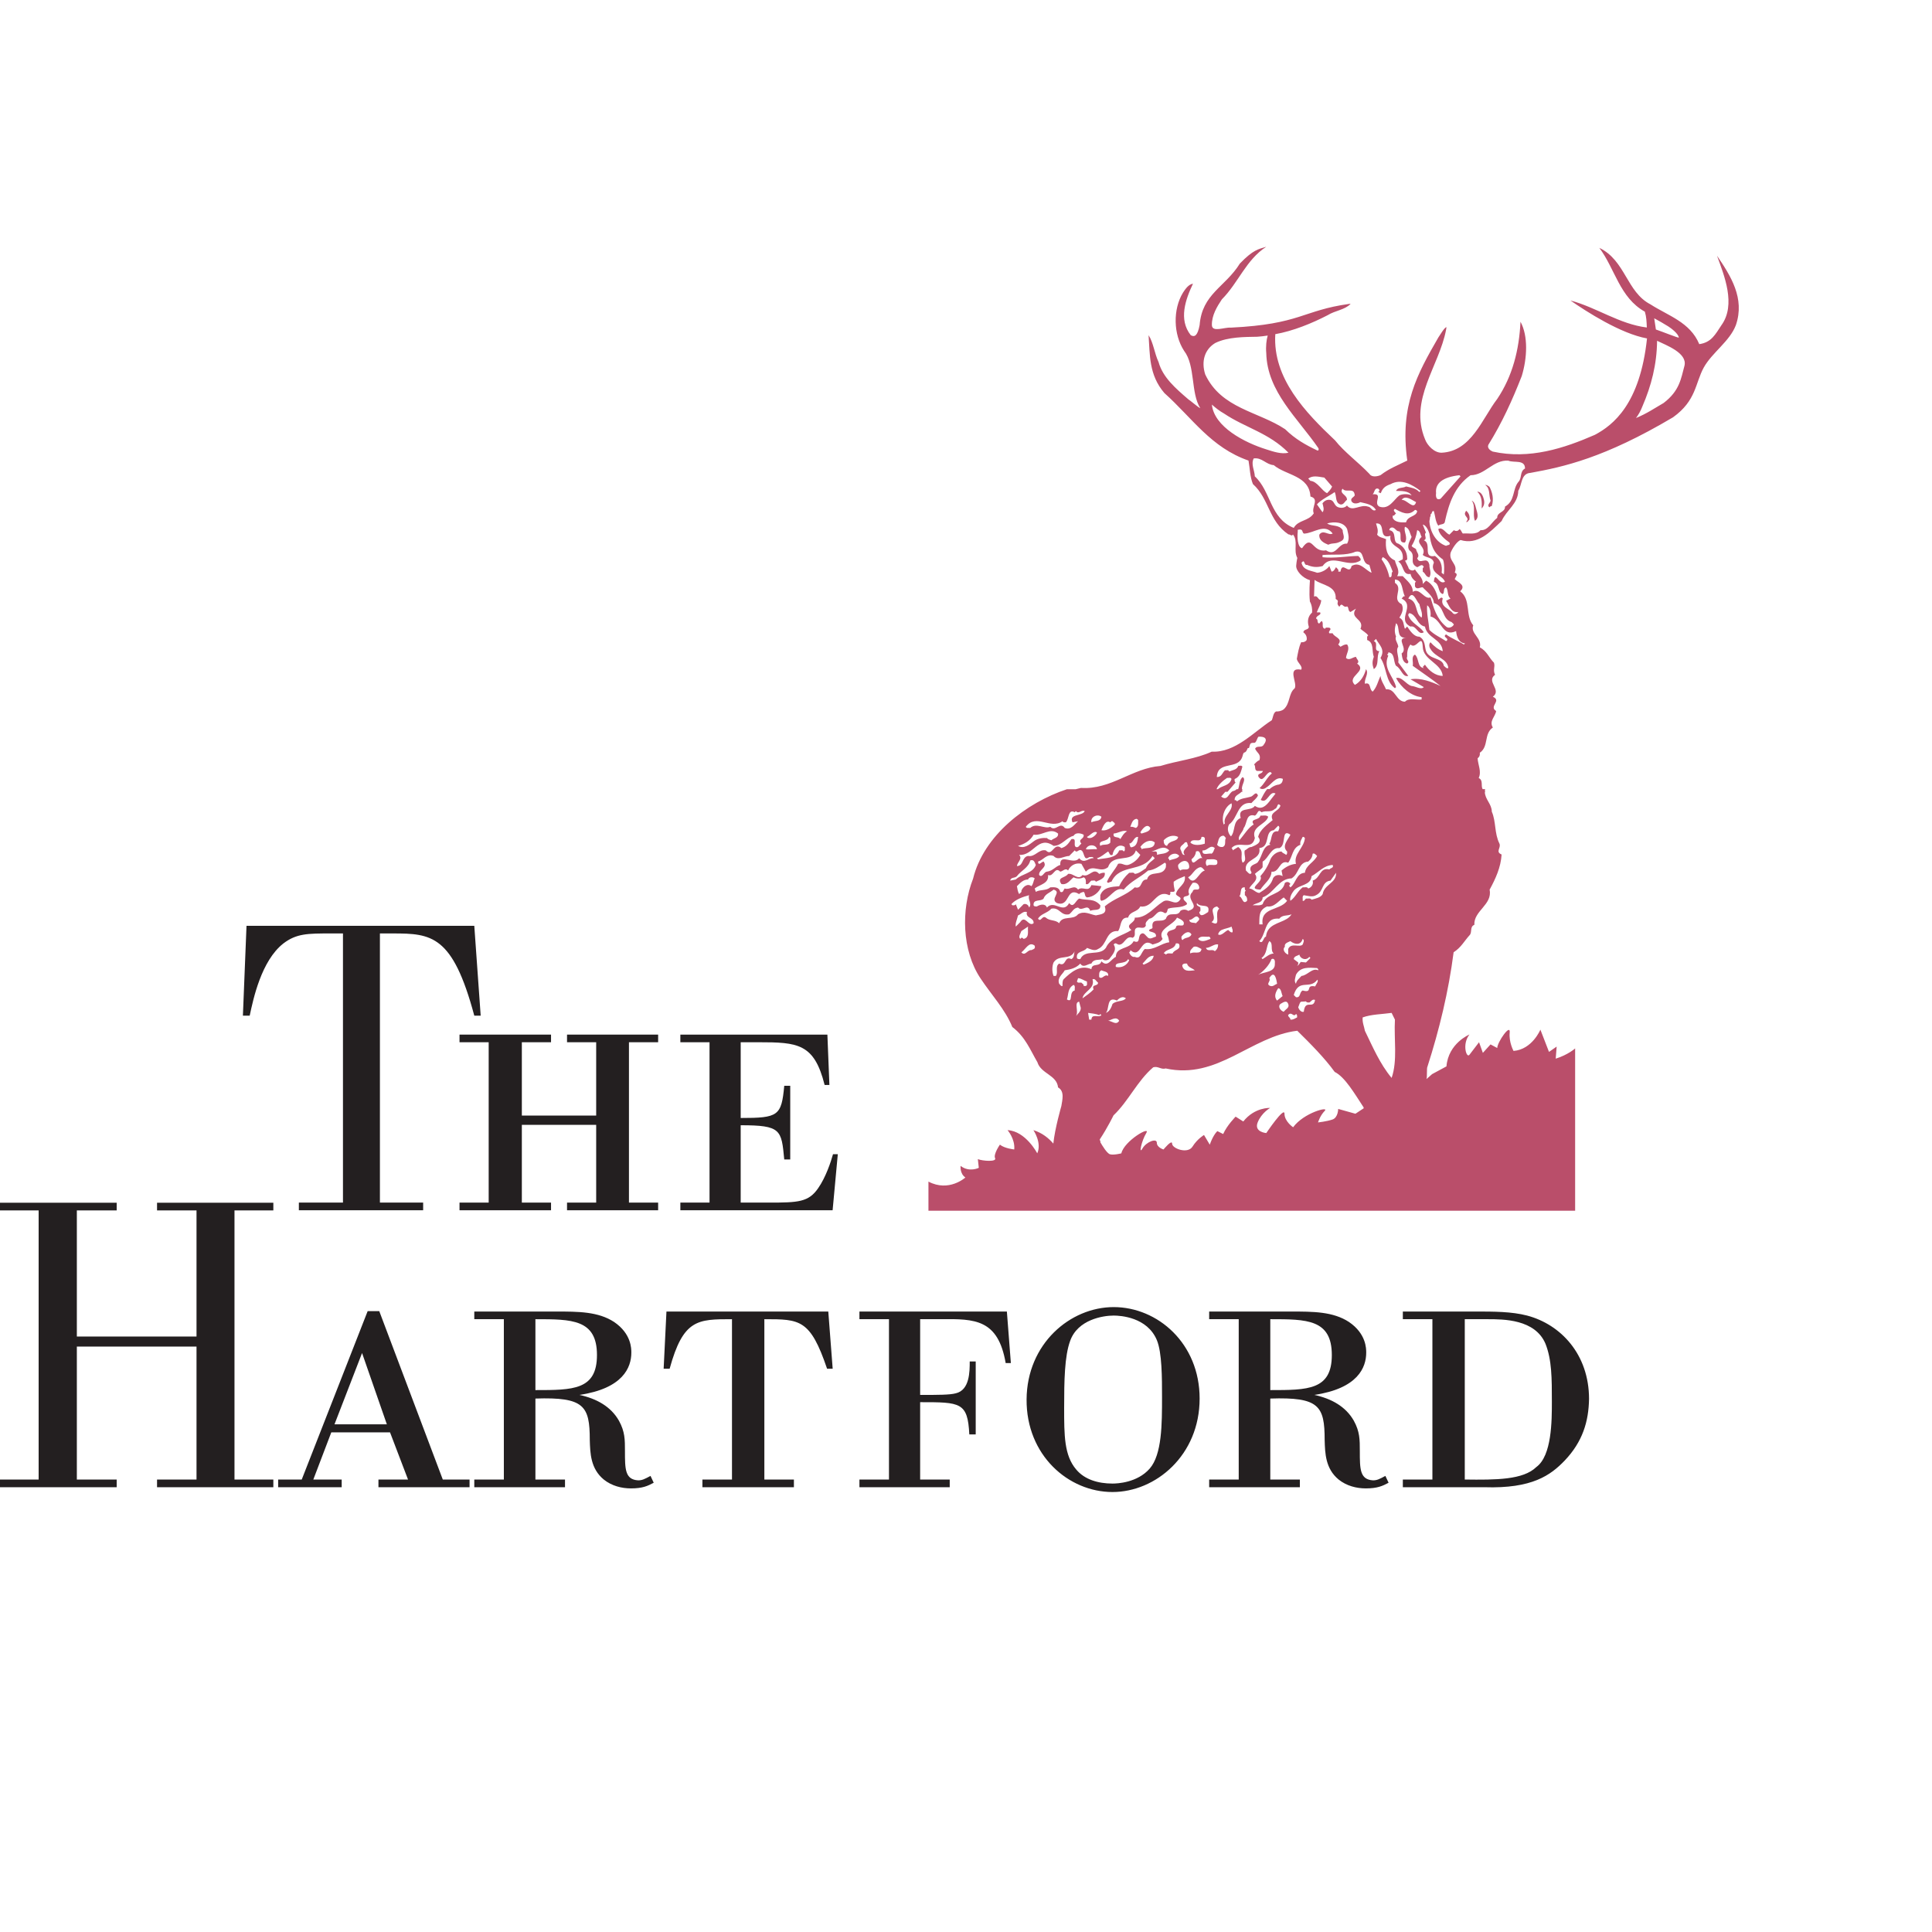
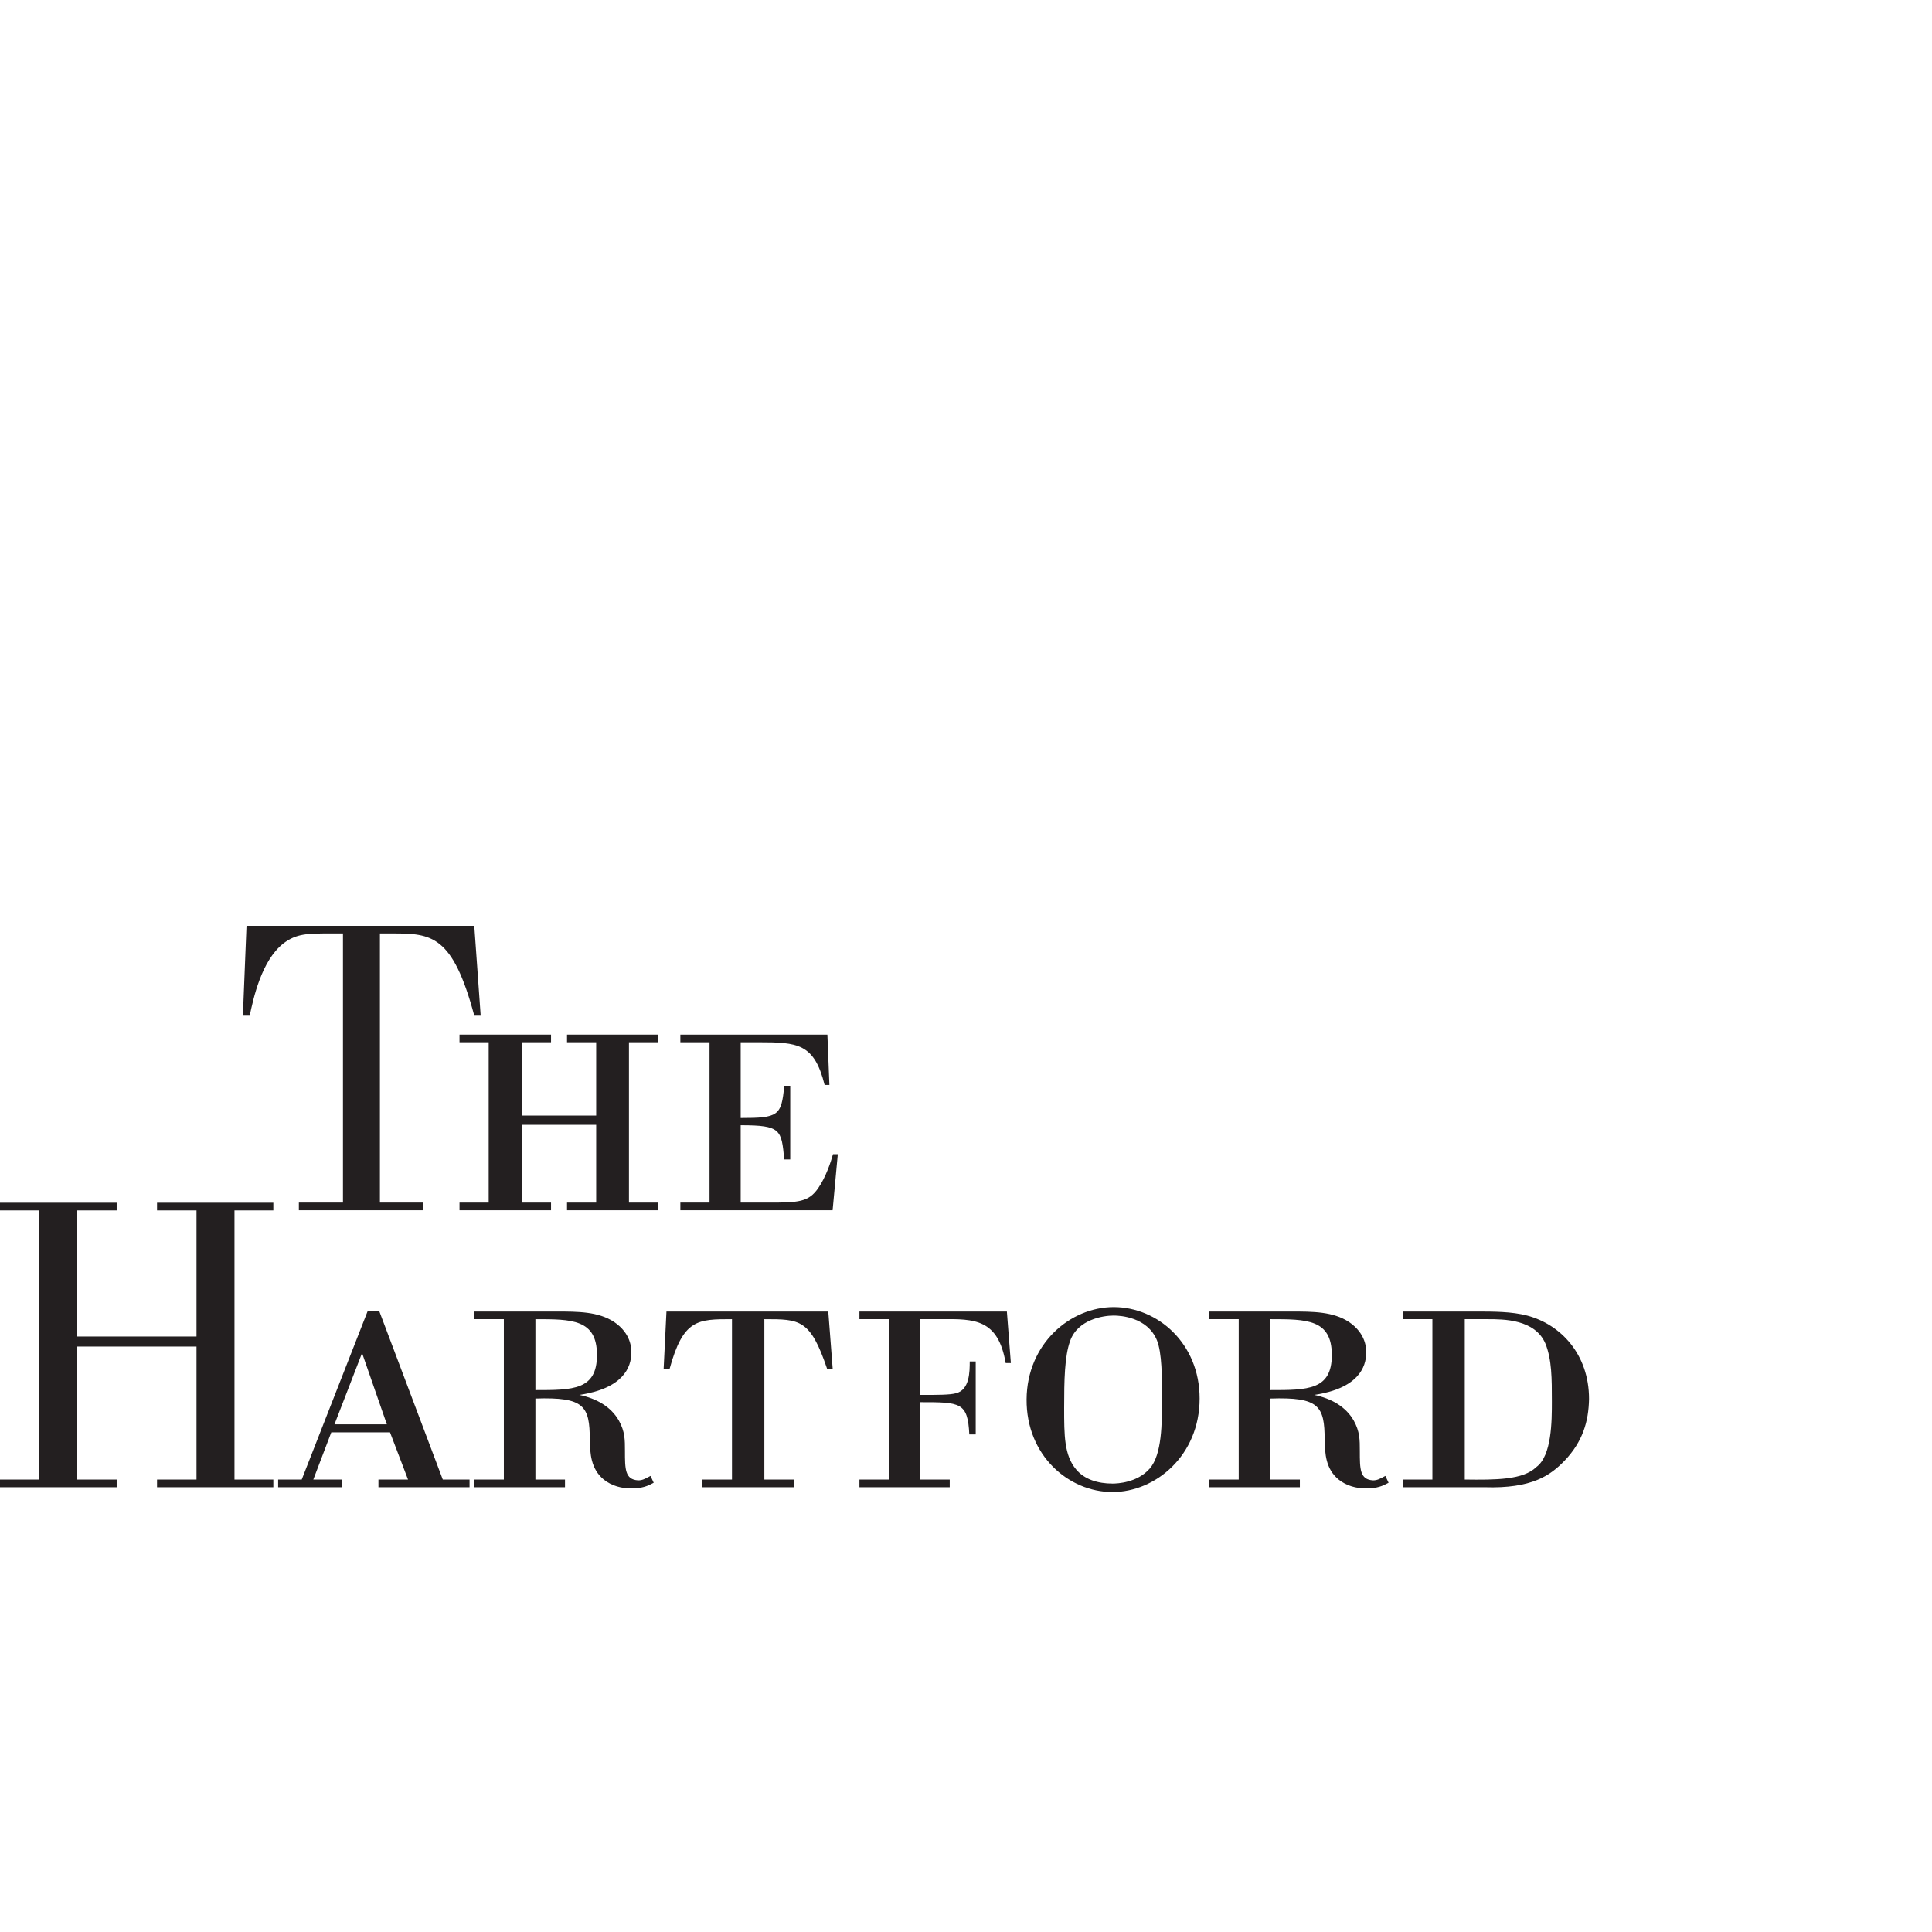
<svg xmlns="http://www.w3.org/2000/svg" preserveAspectRatio="xMinYMin meet" viewBox="0 0 250 250" version="1.1" width="225" height="225" id="svg2" xml:space="preserve">
  <defs id="defs6" />
  <g transform="matrix(1.25,0,0,-1.25,0,225)" id="g12">
    <g id="g14" />
    <g id="g16">
-       <path d="m 106.414,83.756 c -0.004,0.11 -0.006,0.221 0.007,0.325 l -0.474,-0.32 -0.216,-0.146 c -0.08,-0.256 -0.344,-0.578 -0.115,-0.811 l 0.115,0.115 c 0.114,0.036 0.172,-0.057 0.23,-0.115 0.493,0.09 0.462,0.536 0.453,0.952 l 0,0 z m 4.942,14.544 c 0.182,0.048 0.364,0.093 0.546,0.135 3.136,-0.196 5.278,2.047 8.234,2.274 1.75,0.546 3.644,0.715 5.302,1.479 2.459,-0.115 4.333,2.037 6.216,3.253 0.147,0.32 0.147,0.775 0.452,0.911 0.168,-0.023 0.565,0.034 0.791,0.227 0.676,0.602 0.483,1.649 1.127,2.162 0.337,0.546 -0.869,2.217 0.675,1.935 0.203,0.372 -0.417,0.716 -0.45,1.136 0.112,0.569 0.202,1.194 0.45,1.706 0.227,-0.022 0.429,0.034 0.566,0.229 0.054,0.337 -0.08,0.601 -0.339,0.793 0.035,0.376 0.542,0.205 0.564,0.57 -0.171,0.545 -0.113,1.079 0.337,1.478 0.034,0.285 -0.021,0.797 -0.226,1.137 -0.107,0.948 0.007,2.21 0.007,2.21 -0.808,0.246 -1.464,1.002 -1.425,1.515 0.035,0.451 0.117,0.794 0.117,0.794 -0.432,0.791 0.118,1.742 -0.457,2.432 -0.115,-0.255 -0.289,0.035 -0.46,0 -2.068,1.391 -1.977,3.685 -3.681,5.214 -0.308,0.753 -0.308,1.621 -0.457,2.432 -3.894,1.356 -5.799,4.381 -8.705,6.988 -1.633,1.893 -1.49,3.999 -1.64,5.991 0.496,-0.753 0.61,-1.879 1.035,-2.781 0.436,-1.587 1.771,-2.73 3.092,-3.867 0.142,-0.068 1.011,-0.832 1.226,-0.906 -1.002,1.567 -0.491,4.402 -1.675,5.933 -1.115,1.714 -1.172,4.288 -0.115,6.025 0.229,0.348 0.574,0.87 1.036,0.926 -0.771,-1.623 -1.518,-3.707 -0.232,-5.33 0.412,-0.235 0.711,-0.041 0.918,1.043 0.255,3.247 2.65,3.932 4.165,6.372 1.387,1.438 1.905,1.485 2.733,1.738 -2.094,-1.354 -2.873,-3.707 -4.597,-5.446 -0.501,-0.752 -1.053,-1.657 -1.032,-2.664 0.021,-0.782 1.296,-0.205 1.951,-0.262 7.259,0.355 7.395,1.781 12.298,2.463 l 0.115,0 c -0.609,-0.63 -1.61,-0.692 -2.379,-1.174 -1.612,-0.834 -3.581,-1.64 -5.42,-1.964 -0.287,-4.577 3.145,-8.125 6.189,-10.998 0.97,-1.225 2.396,-2.252 3.564,-3.476 0.23,-0.37 0.839,-0.256 1.149,-0.115 0.863,0.67 1.762,1.009 2.759,1.504 -0.793,5.674 1.035,8.959 3.219,12.748 0.172,0.238 0.586,0.973 0.821,1.066 0.038,-0.003 -0.021,-0.194 -0.019,-0.255 -0.711,-3.789 -3.871,-7.265 -2.181,-11.357 0.221,-0.614 0.952,-1.411 1.722,-1.389 3.081,0.15 4.182,3.517 5.747,5.56 1.584,2.354 2.275,5.076 2.412,7.999 0.805,-1.475 0.7,-3.765 0.128,-5.63 -0.976,-2.489 -2.022,-4.801 -3.46,-7.12 -0.137,-0.346 0.229,-0.6 0.462,-0.693 3.824,-0.834 7.39,0.347 10.572,1.736 1.887,1.006 4.669,3.172 5.396,9.978 -2.731,0.492 -6.301,2.797 -7.924,3.928 2.703,-0.719 5.067,-2.448 7.904,-2.796 -0.022,0.597 -0.04,1.088 -0.203,1.637 -2.61,1.448 -3.092,4.46 -4.714,6.605 2.708,-1.297 2.819,-4.571 5.291,-5.845 1.83,-1.181 4.111,-1.844 5.054,-4.12 1.266,0.174 1.666,1.02 2.301,1.968 1.525,2.121 0.285,5.136 -0.464,7.187 1.415,-2.084 2.91,-4.404 1.954,-7.185 -0.632,-1.68 -2.469,-2.84 -3.331,-4.403 -0.885,-1.623 -0.765,-3.41 -3.172,-5.138 -7.135,-4.234 -11.367,-5.139 -14.759,-5.756 -1,-0.058 -0.859,-1.216 -1.263,-1.851 -0.024,-1.357 -1.205,-1.971 -1.723,-3.129 -1.208,-1.159 -2.473,-2.515 -4.253,-1.971 -0.425,-0.174 -0.885,-0.931 -1.031,-1.327 -0.211,-0.896 0.801,-1.155 0.429,-2.042 0.427,-0.171 0.054,-0.457 0,-0.685 0.372,-0.338 1.216,-0.648 0.564,-1.252 1.16,-0.873 0.485,-2.522 1.353,-3.524 -0.337,-0.854 0.937,-1.309 0.677,-2.275 0.768,-0.418 0.937,-1.079 1.467,-1.593 0.146,-0.454 -0.135,-0.738 0.112,-1.251 -0.959,-0.703 0.733,-1.558 -0.227,-2.273 0.96,-0.421 -0.451,-0.991 0.34,-1.48 -0.079,-0.569 -0.755,-1.045 -0.34,-1.705 -0.958,-0.649 -0.393,-1.958 -1.352,-2.616 0.034,-0.227 -0.023,-0.421 -0.226,-0.567 0.035,-0.685 0.428,-1.366 0.113,-2.049 0.496,-0.227 0.198,-0.798 0.406,-1.15 l 0.256,0 c -0.014,-0.068 -0.022,-0.135 -0.026,-0.198 0.013,-0.006 0.027,-0.011 0.04,-0.016 -0.004,-0.023 -0.008,-0.046 -0.014,-0.067 l -0.027,0 c 0.007,-0.776 0.72,-1.249 0.72,-2.049 0.45,-1.024 0.259,-2.241 0.788,-3.299 0.203,-0.454 -0.451,-0.853 0.227,-1.137 -0.081,-1.332 -0.622,-2.501 -1.241,-3.641 0.316,-1.557 -1.659,-2.183 -1.579,-3.637 -0.258,-0.105 -0.302,-0.302 -0.325,-0.509 l -10e-4,0 c -0.021,-0.187 -0.025,-0.372 -0.125,-0.516 -0.62,-0.681 -0.904,-1.306 -1.696,-1.818 -0.528,-4.095 -1.485,-8.018 -2.705,-11.829 -0.106,-0.16 -0.013,-1.076 -0.108,-1.3 l 0.585,0.515 1.486,0.802 c 0.199,2.401 2.381,3.3 2.381,3.3 -0.793,-1 -0.298,-2.501 0,-2.098 0.298,0.398 0.993,1.298 0.993,1.298 l 0.395,-1.1 0.794,0.874 0.695,-0.373 c 0,0.599 1.389,2.599 1.289,1.599 -0.099,-1 0.397,-1.9 0.397,-1.9 1.936,0.149 2.78,2.201 2.78,2.201 l 0.892,-2.302 0.793,0.55 -0.098,-1.25 c 1.289,0.403 2.01,1.059 2.01,1.059 l 0,-16.798 -66.945,0 0,3.013 c 2.127,-1.122 3.825,0.425 3.825,0.425 -0.595,0.399 -0.497,1.201 -0.497,1.201 0.893,-0.701 1.885,-0.202 1.885,-0.202 l -0.099,0.902 c 0.497,-0.201 1.983,-0.301 1.786,0.098 -0.199,0.402 0.497,1.4 0.497,1.4 0.495,-0.399 1.486,-0.498 1.486,-0.498 0.099,1.097 -0.693,2 -0.693,2 1.883,-0.101 3.074,-2.401 3.074,-2.401 0.497,1.101 -0.398,2.401 -0.398,2.401 0.913,-0.281 1.581,-0.831 2.063,-1.392 0.157,1.564 0.829,3.881 0.829,3.881 0.09,0.604 0.372,1.534 -0.339,1.934 -0.136,1.307 -1.77,1.398 -2.142,2.616 -0.735,1.252 -1.243,2.616 -2.595,3.639 -0.733,1.818 -2.165,3.332 -3.272,5.003 -0.976,1.448 -1.489,3.239 -1.599,5.073 l 0,0 c -0.107,1.814 0.182,3.67 0.81,5.279 1.092,4.465 5.485,7.854 9.714,9.26 l 0.908,0 0,0 z m 20.076,0.017 c 0.212,0.197 0.464,0.35 0.774,0.435 0.398,0.037 0.572,0.219 0.597,0.62 -0.376,0.157 -0.663,0.004 -0.945,-0.23 -0.272,-0.227 -0.51,-0.521 -0.817,-0.695 -0.163,-0.132 -0.48,-0.183 -0.645,-0.023 0.131,0.116 0.243,0.238 0.341,0.362 0.313,0.391 0.522,0.831 0.927,1.148 l -0.142,0.145 c -0.263,-0.016 -0.474,-0.366 -0.64,-0.544 -0.188,-0.202 -0.366,-0.307 -0.612,0.064 -0.063,0.185 0.009,0.242 0.123,0.291 l 0.09,0.044 c 0.135,0.059 0.202,0.11 0.257,0.258 l -0.605,0 c -0.314,0.103 -0.108,0.484 -0.314,0.675 0.166,0.171 0.327,0.362 0.56,0.444 0.18,0.643 -0.242,0.715 -0.453,1.178 0.096,0.197 0.256,0.205 0.429,0.212 l 0.138,0.009 c 0.154,0.018 0.271,0.079 0.346,0.229 0,0 0.037,0.045 0.08,0.116 0.239,0.39 0.112,0.656 -0.419,0.682 l -0.223,0 c -0.162,-0.163 -0.176,-0.492 -0.38,-0.629 l -0.12,-0.004 c -0.094,0 -0.203,0 -0.287,-0.057 -0.114,-0.058 -0.129,-0.326 -0.203,-0.486 l -0.12,0 -0.071,-0.156 c -0.06,-0.128 -0.125,-0.267 -0.277,-0.305 -0.127,0 -0.182,-0.334 -0.208,-0.416 -0.458,-1.442 -2.553,-0.368 -2.65,-2.12 0.492,-0.025 0.56,0.429 0.84,0.696 0.081,-0.01 0.165,0.012 0.246,0.012 0.107,0 0.152,-0.033 0.192,-0.137 0.344,0.152 0.802,0.164 0.951,0.588 0.08,-0.007 0.16,0.012 0.238,0.012 0.079,0 0.145,-0.019 0.18,-0.103 l -0.101,-0.358 c -0.117,-0.401 -0.273,-0.745 -0.701,-0.918 l -0.005,-0.094 c 0,-0.097 0.015,-0.206 0.104,-0.261 l -0.831,-0.967 -0.235,0 -0.427,-0.498 c 0.662,-0.5 0.742,0.313 1.197,0.565 0.182,0.031 0.31,0.103 0.404,0.203 l 0.159,0 c 0.15,0.404 0.104,0.963 0.465,1.256 0.399,-0.26 -0.106,-0.733 -0.079,-1.254 l 0.053,0.001 c -0.002,-0.056 -0.012,-0.105 -0.03,-0.15 0.007,-0.027 0.017,-0.053 0.027,-0.079 0.003,-0.016 0.003,-0.031 0.003,-0.049 l -0.102,0.001 c -0.037,-0.046 -0.084,-0.088 -0.137,-0.129 -0.282,-0.213 -0.585,-0.302 -0.566,-0.741 0.054,0.017 0.092,0.028 0.143,-0.011 l 0.107,-0.105 c 0.421,0.343 0.898,0.326 1.386,0.473 0.299,0.037 0.561,0.672 0.777,0.14 -0.056,-0.148 -0.167,-0.279 -0.293,-0.405 -0.127,-0.124 -0.266,-0.248 -0.381,-0.384 -1.462,0.168 -1.374,-1.553 -2.311,-2.212 -0.234,-0.416 -0.119,-0.922 0.194,-1.238 0.488,0.563 0.155,1.547 1.005,1.904 -0.347,1.218 1.036,0.627 1.47,1.255 0.666,-0.465 1.136,-0.007 1.521,0.48 l 0.232,0.307 c 0.129,0.168 0.256,0.335 0.385,0.485 -0.326,0.206 -0.562,-0.139 -0.768,-0.388 -0.216,-0.27 -0.423,-0.488 -0.766,-0.261 0.195,0.387 0.396,0.785 0.665,1.117 l 0.258,0 0,0 z m 3.302,23.435 c 0.151,-0.812 1.016,-0.812 1.615,-1.044 0.492,0.034 1.011,0.326 1.264,0.696 l 0.229,-0.579 c 0.264,0.034 0.348,0.288 0.461,0.462 0.114,-0.138 0.321,-0.253 0.229,-0.462 l 0.234,0 c 0.172,1.158 0.919,-0.429 1.148,0.579 0.865,0.523 1.415,-0.429 2.073,-0.696 l -0.231,0.814 c -0.92,0.148 -0.377,1.594 -1.448,1.36 -0.978,-0.428 -2.272,-0.242 -3.401,-0.334 l 0,-0.233 c 1.281,-0.13 2.467,0.113 3.697,0.133 0.116,-0.138 0.324,-0.255 0.232,-0.465 -1.29,-0.87 -2.937,0.814 -3.913,-0.579 -0.661,-0.185 -1.152,-0.082 -1.613,0.118 -0.368,-0.083 -0.195,0.671 -0.576,0.23 l 0,0 z m -0.393,3.172 c -0.059,-0.474 -0.035,-1.561 0.447,-1.676 1.075,1.562 1.018,-0.487 2.48,-0.217 1.071,-0.721 1.243,0.788 2.187,0.693 0.286,0.525 0.114,0.965 0,1.508 -0.347,0.757 -1.349,0.791 -2.072,0.581 0.495,-0.346 1.241,-0.081 1.611,-0.696 -0.023,-0.428 0.427,-0.914 -0.296,-1.205 -0.518,-0.257 -0.684,-0.072 -1.201,-0.302 -0.424,0.174 -0.98,0.44 -0.92,1.043 0.401,0.579 0.98,-0.138 1.38,0.118 -0.826,1.101 -1.933,0.021 -2.97,-0.012 -0.255,0.124 -0.013,0.548 -0.646,0.395 l 0,-0.23 0,0 z m 4.404,2.862 c -0.54,0.173 -0.368,0.845 -0.576,1.277 -0.598,-0.432 -1.38,-0.755 -1.84,-1.277 l 0.576,-0.813 c 0.231,0.268 0.056,0.639 0,0.926 0.208,0.269 0.46,0.409 0.806,0.352 0.377,-0.061 0.377,-0.488 0.691,-0.698 0.285,-0.174 0.802,-0.174 1.035,0.116 0.575,-0.719 1.357,0.176 2.188,-0.116 0.323,-0.023 0.401,-0.545 0.806,-0.346 -0.313,0.579 -1.038,0.671 -1.614,0.81 -0.23,-0.139 -0.748,-0.254 -0.918,0.117 -0.117,0.291 0.229,0.384 0.343,0.578 -0.057,0.907 -0.886,0.21 -1.265,0.698 -0.368,-0.544 0.495,-0.605 0.46,-1.159 -0.233,-0.141 -0.345,-0.547 -0.692,-0.465 l 0,0 z m 12.334,3.019 c -1.732,-0.192 -2.529,-0.833 -2.417,-1.858 0,0 -0.136,-0.834 0.462,-0.58 l 2.071,2.32 -0.116,0.118 0,0 z m -3.108,-6.034 c -0.116,0.346 -0.344,0.868 -0.688,0.927 l 0.333,-0.834 c -0.288,-0.198 0.217,-0.639 -0.222,-0.791 0.865,-0.349 -0.169,-1.88 1.152,-1.625 0.611,-0.405 0.783,-1.009 0.692,-1.74 l 0.224,-0.181 c 0.058,0.231 0.074,1.273 -0.098,1.563 -1.003,0.696 -1.242,1.52 -1.393,2.681 l 0,0 z m -5.293,4.642 c -0.405,0.113 -0.37,-0.373 -0.576,-0.583 1.15,0.117 0,-0.894 0.691,-1.275 1.012,-0.348 1.494,0.731 2.069,1.161 0.346,0.173 0.922,0.173 1.268,0 -0.311,0.497 -1.116,0.462 -1.611,0.462 0.149,0.407 0.723,0.268 1.036,0.466 0.494,-0.118 1.011,-0.175 1.38,-0.581 l 0.116,0.115 c -0.865,0.675 -2.015,1.312 -3.109,0.698 -0.517,-0.175 -0.827,-0.41 -1.001,-0.932 l -0.263,0.119 0.115,0.115 c 0.033,0.117 -0.058,0.176 -0.115,0.235 l 0,0 z m 1.726,-2.09 c -0.254,-0.14 0,-0.35 0.115,-0.464 -0.115,-0.082 -0.172,-0.291 -0.348,-0.232 l 0,-0.233 c 0.233,-0.486 0.865,-0.486 1.384,-0.465 0.172,0.698 1.07,0.557 1.151,1.16 -0.059,0.06 -0.114,0.152 -0.231,0.118 -0.691,-0.662 -1.38,-0.255 -2.071,0.116 l 0,0 z m 0.691,0.928 c 0.551,0.057 1.242,-1.102 1.497,-0.232 -0.428,0.208 -1.117,0.79 -1.497,0.232 l 0,0 z m -0.346,-4.989 c -0.52,0.348 -0.921,0.637 -0.807,1.275 -1.345,-0.43 -0.403,1.392 -1.496,1.276 0.115,-0.427 0.265,-0.696 0.115,-1.16 0.232,-0.312 0.61,-0.312 0.923,-0.465 -0.082,-0.893 0.032,-1.821 0.92,-2.205 0.091,-0.522 0.574,-1.043 0.23,-1.623 l 0.574,0 c 0.461,-0.487 1.069,-0.928 1.036,-1.626 0.749,0.466 1.187,-0.835 1.841,-0.579 0.324,-1.101 0.636,-2.204 1.613,-3.017 0.264,-0.255 0.727,-0.023 0.807,0.233 l -0.233,0.231 c -1.057,0.326 -0.69,1.66 -1.839,1.974 -0.024,0.696 -0.772,1.193 -1.15,1.624 -0.256,0.035 -0.636,-0.313 -0.808,0.116 0.036,0.15 -0.08,0.384 0.117,0.462 -0.315,0.234 -0.485,0.444 -0.576,0.813 -0.866,-0.173 -0.658,0.931 -1.267,1.277 l 0.459,0.232 c 0.06,0.463 -0.058,0.871 -0.459,1.162 l 0,0 z m 3.336,-10.445 c -0.138,0.174 -0.194,0.522 0,0.696 0.38,-0.429 0.807,-0.754 1.268,-0.926 -0.081,1.274 -1.612,1.333 -1.842,2.551 -0.828,0.151 -0.828,1.22 -1.611,1.394 -0.058,-0.058 -0.139,-0.117 -0.116,-0.235 0.346,-0.869 1.128,-1.042 1.61,-1.739 -0.574,-0.408 -0.769,0.752 -1.378,0.58 -1.497,0.755 0.576,2.147 -0.921,2.9 0.113,0.094 0.173,0.291 0.345,0.234 -0.345,0.579 -0.172,1.682 -1.036,1.74 l 0,-0.348 c 0.92,-0.579 -0.404,-1.683 0.691,-2.205 0.263,-0.463 0.033,-0.985 -0.233,-1.393 0.496,-0.255 0.406,-0.756 0.578,-1.16 l 0.229,0.232 c 0.289,-0.407 0.689,-1.067 1.266,-1.046 0.631,-0.345 0.518,-0.983 0.692,-1.505 0.344,-0.895 1.702,-0.639 1.84,-1.51 0.15,-0.117 0.266,-0.312 0.463,-0.235 -0.082,0.989 -1.324,1.082 -1.845,1.975 l 0,0 z m -0.691,-1.975 -0.111,0.118 0.228,0.233 c 0.403,-0.604 1.07,-1.16 1.842,-1.16 -0.138,1.332 -2.036,1.623 -2.07,3.015 -0.082,1.486 -0.658,-0.369 -1.267,0.235 -0.289,-0.351 -0.37,-0.778 -0.347,-1.277 -0.173,-0.291 0.347,-0.466 0,-0.698 -0.461,0.115 -0.519,0.64 -0.574,1.044 0.724,0.5 -0.657,1.568 0.46,1.625 l -0.115,0 c -0.945,0.037 -0.462,1.161 -0.921,1.509 -0.14,-0.521 -0.196,-0.868 0,-1.394 -0.172,-0.287 0.208,-0.696 0.23,-1.044 -0.311,-0.369 0.113,-1.042 0,-1.625 l 1.035,-1.39 c -0.598,-0.174 -0.715,0.753 -1.265,1.044 -0.31,0.441 -0.081,1.334 -0.805,1.393 0.033,-0.118 -0.06,-0.175 -0.116,-0.233 l 0.116,-0.116 c -0.599,-1.3 0.553,-2.146 0.805,-3.249 l -0.115,-0.116 c -1.002,0.73 -0.828,2.147 -1.496,3.134 0.552,0.906 -0.204,1.409 -0.462,1.971 l -0.229,-0.231 c 0.553,-0.196 -0.138,-1.01 0.576,-1.043 -0.347,-0.547 0.033,-1.417 -0.576,-1.858 -0.173,0.498 -0.173,0.789 0,1.277 -0.23,0.581 0.056,1.482 -0.692,1.741 0.036,0.15 -0.08,0.382 0.116,0.463 -0.231,0.324 -0.541,0.442 -0.805,0.696 0.46,1.045 -1.209,1.045 -0.462,2.09 l -0.574,-0.351 c -0.288,0.118 -0.137,0.442 -0.345,0.581 -0.461,-0.197 -0.484,0.517 -0.806,-0.037 -0.459,0.462 0.139,0.518 -0.378,0.81 0.09,1.392 -1.383,1.392 -2.188,1.972 l -0.054,-1.729 c 0.404,0.175 0.397,-0.384 0.743,-0.361 -0.022,-0.461 -0.309,-0.834 -0.46,-1.274 l 0.346,0 c 0.173,-0.292 -0.384,-0.286 -0.419,-0.634 0.284,-0.141 0.027,-0.378 0.314,-0.53 l 0.253,0.276 c 0.287,-0.199 -0.08,-0.663 0.345,-0.813 0.092,0.209 0.325,0.092 0.462,0.117 0.344,-0.199 -0.172,-0.313 0,-0.581 l 0.344,0 c 0.149,-0.407 1.098,-0.522 0.575,-1.159 l 0.234,-0.235 c 0.228,0.117 0.4,0.268 0.689,0.235 0.321,-0.466 -0.081,-0.931 -0.116,-1.393 0.346,-0.315 0.69,0.093 1.035,0.116 0.035,-0.233 0.437,-0.466 0.117,-0.698 1.127,-0.811 -1.175,-1.333 -0.229,-2.206 0.632,0.351 0.975,0.988 1.148,1.627 0.324,-0.49 -0.195,-0.952 -0.114,-1.509 0.667,0.21 0.403,-0.579 0.806,-0.814 0.435,0.466 0.552,1.08 0.806,1.627 0.055,-0.524 0.379,-0.931 0.576,-1.392 0.976,0.115 1.035,-1.279 1.956,-1.279 0.437,0.44 1.152,0.153 1.726,0.231 l 0,0.235 c -1.092,0.115 -2.097,0.987 -2.647,1.973 0.576,0.207 1.036,-0.663 1.611,-0.813 0.436,-0.022 0.955,-0.429 1.264,-0.116 l -1.378,0.811 c 1.069,0.176 2.163,-0.253 3.108,-0.695 -0.865,0.695 -1.923,1.393 -2.88,2.089 0.093,0.384 -0.195,0.929 0.231,1.16 0.46,-0.406 0.208,-1.299 0.919,-1.395 l 0,0 z M 126.072,98.306 c 0.473,0.403 1.193,0.327 1.414,1.05 -0.081,0.208 -0.313,0.093 -0.463,0.116 -0.398,-0.271 -0.902,-0.683 -1.088,-1.166 l 0.137,0 0,0 z m 16.949,23.794 c 0.404,-0.578 0.669,-1.183 0.807,-1.857 0.401,-0.021 0.114,0.44 0.343,0.582 -0.229,0.555 -0.4,1.218 -1.035,1.507 l -0.115,-0.232 0,0 z m 2.763,-4.062 c 1.071,-0.288 0.635,-1.531 1.382,-1.972 0.151,0.408 -0.139,0.93 -0.231,1.393 -0.343,0.325 -0.658,1.543 -1.151,0.579 l 0,0 z m -8.689,12.522 c -0.787,0.131 -1.21,0.22 -1.669,-0.103 l 0.23,-0.234 c 0.726,-0.058 1.185,-1.045 1.727,-1.276 0.114,0.149 0.321,0.266 0.516,0.685 l -0.804,0.928 0,0 z m -11.297,13.931 c -1.095,-0.662 -1.465,-1.892 -1.036,-3.245 1.668,-3.558 5.493,-3.826 8.275,-5.678 1.054,-1.036 2.161,-1.645 3.333,-2.201 0.153,-0.027 0.152,0.116 0.115,0.231 -2.148,3.128 -5.311,5.852 -5.402,9.85 -0.061,0.674 0.014,1.368 0.15,1.816 -0.33,-0.057 -0.812,-0.105 -1.089,-0.124 -1.232,-0.024 -3.038,0 -4.346,-0.649 l 0,0 z m -0.344,-6.374 c 0.225,-2.302 3.389,-3.939 5.629,-4.634 0.725,-0.232 1.553,-0.523 2.3,-0.348 -2.036,2.065 -4.484,2.585 -6.666,4.054 -0.448,0.242 -0.944,0.642 -1.263,0.928 l 0,0 z m 8.475,-12.767 c 0.462,0.847 1.533,0.673 2.071,1.509 -0.285,0.639 0.634,1.485 -0.344,1.74 -0.114,2.181 -2.531,2.181 -3.798,3.25 -0.805,0.056 -1.209,0.813 -2.074,0.695 -0.309,-0.603 0.093,-1.242 0.115,-1.857 1.702,-1.573 1.543,-4.318 4.03,-5.337 l 0,0 z m 17.725,-11.954 c -0.657,0.059 -0.865,0.696 -0.92,1.277 -1.442,-0.696 -1.462,1.22 -2.649,1.51 0.059,0.462 -0.054,0.963 -0.344,1.159 -0.08,-0.777 0.15,-1.705 0.23,-2.553 0.519,-0.521 1.153,-0.775 1.727,-1.159 0.459,0.29 -0.46,0.405 0,0.697 0.574,-0.43 1.243,-0.662 1.843,-1.044 l 0.113,0.113 0,0 z m -0.689,3.249 c -0.748,-0.138 -0.98,0.732 -1.267,1.162 l 0.459,0.231 c -0.368,0.291 -0.195,0.813 -0.459,1.162 -0.345,-0.115 -0.116,-0.523 -0.345,-0.698 -0.577,0.21 -0.253,0.989 -0.92,1.276 0.113,1.256 0.493,-0.405 1.149,0 -0.253,0.696 -1.635,0.905 -1.149,1.974 -0.14,0.615 -0.806,0.465 -1.15,0.811 0.458,0.848 -0.946,1.161 -0.117,1.858 -0.139,0.232 -0.139,0.638 -0.46,0.696 -0.081,-0.58 -0.254,-1.125 -0.576,-1.624 0.114,-0.198 0.322,-0.198 0.462,-0.349 0.033,-0.312 0.435,-0.604 0.114,-0.927 0.263,-0.778 1.035,0.323 1.265,-0.695 -0.024,-0.409 0.265,-0.814 0,-1.279 -0.405,0.036 -0.369,0.384 -0.688,0.582 0.034,0.15 -0.082,0.381 0.111,0.462 -0.169,0.442 -0.459,0.059 -0.688,0 -0.945,0.442 -0.023,1.218 -0.806,1.744 -0.312,0.462 0.058,0.984 0.23,1.39 -0.195,0.35 -0.195,0.904 -0.69,1.046 -0.172,-0.466 0.344,-1.069 0,-1.627 -0.772,-0.056 -0.254,0.813 -0.578,1.161 -0.367,-0.056 -0.483,0.559 -0.92,0.349 -0.056,-0.059 -0.137,-0.118 -0.114,-0.233 0.84,-0.139 0.266,-1.277 0.921,-1.393 0.575,-0.289 0.92,-0.87 0.92,-1.507 0.058,-0.117 -0.114,-0.29 -0.229,-0.234 l 0.344,-0.696 c 0.035,-0.312 0.493,-0.462 0.691,-0.23 0.288,-0.487 0.863,-0.871 0.808,-1.51 l 0.344,0.348 c 0.782,-0.404 1.094,-1.218 1.265,-1.972 0.149,0.092 0.346,0.349 0.461,0.115 -0.312,-0.869 0.757,-1.077 1.037,-1.506 0.206,-0.235 0.516,0 0.575,0.113 l 0,0 z m 6.215,13.463 c 0.403,0.405 0.114,1.078 0.69,1.393 0,0.961 -1.152,0.558 -1.726,0.811 -1.555,0.116 -2.416,-1.507 -3.913,-1.507 -1.671,-1.161 -2.246,-2.96 -2.649,-4.759 -0.022,-0.407 -0.482,-0.256 -0.69,-0.464 -0.311,0.441 -0.311,1.021 -0.459,1.507 -0.254,0.06 -0.14,-0.255 -0.348,-0.347 0.059,-0.291 -0.064,-0.1 -0.064,-0.426 l -0.05,-0.27 c 0.06,-1.068 0.668,-2.206 1.727,-2.553 0.15,0.117 0.493,0.035 0.344,0.347 -0.46,0.327 -1.059,0.813 -1.15,1.392 0.437,0.268 0.749,-0.427 1.15,-0.579 l 0.463,0.464 c 0.204,-0.139 0.436,-0.116 0.574,0.115 0.207,-0.115 0.207,-0.312 0.346,-0.461 0.634,0.057 1.379,-0.176 1.842,0.346 0.781,-0.058 1.151,0.847 1.725,1.277 -0.022,0.616 0.838,0.558 0.806,1.161 1.072,0.614 0.748,1.776 1.382,2.553 l 0,0 z m 15.52,16.102 c -0.528,0.327 -0.926,0.554 -1.456,0.842 l 0.173,-1.161 c 0.533,-0.173 2.386,-0.92 2.374,-0.833 -0.049,0.41 -0.813,0.976 -1.091,1.152 l 0,0 z m 1.679,-4.061 c 0.306,1.312 -1.885,2.108 -2.839,2.573 -0.023,-2.457 -0.605,-4.668 -1.504,-6.755 -0.19,-0.493 -0.435,-0.932 -0.68,-1.241 1.123,0.463 1.829,0.956 2.864,1.558 1.671,1.276 1.793,2.531 2.159,3.865 l 0,0 z m -21.458,-13.046 c 0.493,-0.429 0.493,-1.101 0.46,-1.74 0.245,0.249 0.322,0.558 0.23,0.929 -0.08,0.325 -0.253,0.811 -0.69,0.811 l 0,0 z m -0.575,-0.927 c 0.458,-0.547 0.056,-1.452 0.344,-2.089 0.495,0.325 0.168,1.011 0.114,1.276 -0.08,0.327 -0.171,0.696 -0.458,0.813 l 0,0 z m -0.577,-1.043 -0.115,-0.234 c -0.081,-0.405 0.537,-0.494 0.115,-0.928 0.173,-0.058 0.229,0.15 0.345,0.231 0.059,0.385 -0.055,0.697 -0.345,0.931 l 0,0 z m 1.959,2.666 c 0.551,-0.287 0.376,-1.066 0.574,-1.623 -0.023,-0.234 -0.426,-0.465 -0.116,-0.696 0.059,0.058 0.116,0.149 0.232,0.117 0.268,0.748 0.043,1.502 -0.222,1.996 -0.139,0.116 -0.26,0.206 -0.468,0.206 l 0,0 z M 110.914,83.756 c -0.328,-0.153 -0.666,-0.297 -1.04,-0.372 -0.518,-0.117 -0.862,-1.279 -1.381,-0.697 0.033,0.29 0.61,0.499 0.23,0.813 -0.116,0 -0.288,0.033 -0.345,-0.116 -0.116,0.291 -0.519,0.291 -0.69,0.116 0.108,0.107 0.252,0.185 0.409,0.261 0.259,0.13 0.548,0.26 0.743,0.551 0.52,0.144 0.707,-0.285 0.922,-0.551 0.163,-0.204 0.344,-0.317 0.708,0 0.031,0.025 0.061,0.054 0.095,0.089 0.264,0.264 0.324,0.845 0.806,0.809 0.46,0.235 0.575,-0.522 0.919,0 0.635,-0.369 1.268,-0.079 1.957,0 0.576,0.696 1.014,1.255 1.498,1.858 0.84,0.232 1.956,0.347 2.301,1.274 1.358,0.095 1.497,1.663 2.878,1.743 0.092,0.232 0.402,0.697 0.69,0.347 0.264,-0.926 -0.806,-0.581 -1.151,-1.042 -0.23,-0.429 -0.056,-1.125 -0.691,-1.279 -1.289,0.523 -1.323,-1.53 -2.416,-1.161 -0.403,-0.08 -0.807,-0.485 -1.152,-0.347 -0.401,-0.488 -1.264,-0.812 -0.919,-1.74 -0.665,0.153 -0.81,-0.165 -0.908,-0.555 -0.11,-0.445 -0.166,-0.977 -0.819,-1.07 -0.887,-0.895 -1.497,1.276 -2.074,-0.115 -0.942,0 -1.574,-0.836 -2.417,-1.163 0.092,-0.287 -0.136,-0.462 -0.227,-0.696 -0.347,0.21 -0.082,0.732 0,1.047 -0.082,0.289 0.263,0.521 0.46,0.581 0.344,-0.317 0.691,0.092 1.034,0.115 0.29,0.811 1.324,0.382 1.727,1.159 0.494,-0.175 0.956,-0.72 1.497,-0.348 0.187,0.151 0.314,0.316 0.388,0.497 0.038,0.102 0.064,0.207 0.071,0.317 -0.23,0.231 -0.539,-0.026 -0.803,-0.118 -0.808,-0.313 -1.498,0.696 -2.074,-0.113 -0.075,-0.035 -0.151,-0.068 -0.226,-0.094 l 0,0 z m 4.831,-0.141 c -1.29,0.094 -1.095,-1.415 -2.073,-1.855 -0.366,-0.258 -0.806,0 -1.15,0.114 -0.288,-0.465 -1.151,-0.289 -1.038,-1.044 0.058,-0.138 0.232,-0.117 0.347,-0.117 0.495,1.079 1.991,0.269 2.647,1.161 0.495,1.103 1.761,1.255 2.648,1.857 -0.055,0.037 -0.103,0.082 -0.147,0.134 -0.423,0.494 0.544,0.588 0.491,1.144 1.209,-0.059 1.934,1.021 2.88,1.625 0.61,0.465 1.241,-0.407 1.726,0.115 0.402,0.405 -0.198,0.384 -0.348,0.695 0.173,0.755 1.071,0.987 0.922,1.856 -0.402,-0.173 -0.807,-0.311 -1.152,-0.578 -0.02,-0.347 0.06,-0.639 0.116,-0.931 -0.081,-0.194 -0.311,-0.077 -0.461,-0.113 0,-0.118 0.035,-0.291 -0.112,-0.348 -1.384,0.671 -1.637,-1.394 -2.995,-1.162 -0.31,-0.637 -1.06,-0.463 -1.266,-1.159 -0.753,0.049 -0.718,-0.691 -0.924,-1.193 -0.027,-0.069 -0.066,-0.14 -0.111,-0.201 l 0,0 z m 1.756,0.146 c -0.098,-0.27 0.119,-0.682 -0.26,-0.842 -0.635,0.267 -0.805,-0.578 -1.267,-0.695 -0.289,-0.119 -0.46,0.326 -0.689,0 0.379,-0.58 -0.139,-1.068 -0.462,-1.511 -0.173,-0.138 -0.516,-0.194 -0.69,0 -0.368,-0.138 -0.919,0.058 -1.152,-0.463 -0.366,0 -0.828,-0.522 -1.15,0 -0.424,-0.463 -1.002,-0.603 -1.611,-0.696 -0.229,-0.43 -0.805,-0.755 -0.576,-1.394 0.114,-0.078 0.171,-0.287 0.347,-0.23 0,0.23 -0.024,0.522 0.112,0.696 0.726,0.697 1.705,1.565 2.878,1.044 0.058,0.696 0.841,0.176 1.036,0.813 0.668,-0.661 0.956,0.209 1.497,0.464 0,1.077 1.381,0.732 1.842,1.625 0.84,-0.348 0.289,0.695 0.921,0.812 0.206,0 0.323,-0.231 0.459,-0.347 0.289,-0.373 0.574,-0.082 0.921,0 0.095,0.463 -0.424,0.44 -0.689,0.578 -0.015,0.068 -0.005,0.11 0.019,0.139 l 0,0.007 c 0.069,0.081 0.266,0.054 0.323,0.202 -0.171,1.161 0.923,0.442 1.382,0.931 0.29,0.87 1.186,0.091 1.499,0.811 0.206,0.172 0.608,0.172 0.804,0 1.474,0.439 -0.401,1.195 0.461,1.973 0.092,0.499 0.691,-0.024 0.691,0.465 -0.057,0.345 -0.312,0.553 -0.691,0.461 -0.23,-0.345 -0.575,-0.775 -0.347,-1.16 -0.114,-0.29 -0.424,-0.139 -0.576,-0.345 -0.114,-0.35 0.348,-0.409 0.348,-0.7 -0.541,-0.428 -1.323,-0.255 -1.957,-0.463 -0.116,-0.138 -0.056,-0.487 -0.345,-0.464 -0.807,0.558 -0.922,-0.487 -1.611,-0.578 -0.176,-0.199 -0.46,-0.374 -0.348,-0.698 -0.171,-0.428 -0.598,-0.141 -0.919,-0.233 -0.065,-0.027 -0.2,-0.118 -0.2,-0.202 l 0,0 z m 7.248,-0.002 -0.003,-0.005 c -0.174,-0.191 -0.51,-0.275 -0.715,-0.37 -0.116,0 -0.29,-0.025 -0.346,0.116 0.172,0.017 0.293,0.133 0.391,0.264 0.221,0.306 0.35,0.712 0.762,0.432 0.053,-0.197 0.007,-0.338 -0.089,-0.437 l 0,0 z m -3.316,-0.003 c 0.118,0.035 0.226,0.09 0.295,0.207 0.036,0.557 0.957,-0.139 0.805,0.582 -0.172,0.267 -0.457,0.349 -0.69,0.464 -0.225,-0.481 -0.971,-0.819 -1.366,-1.248 -0.248,-0.265 -0.355,-0.568 -0.127,-0.957 -0.255,-0.408 -0.659,-0.463 -1.04,-0.58 -1.264,0.869 -1.148,-1.567 -2.299,-0.58 0.035,-0.117 -0.058,-0.175 -0.116,-0.235 0.058,-0.195 0.289,-0.544 0.575,-0.462 0.633,-0.29 0.633,0.462 1.038,0.813 1.011,-0.141 1.644,0.581 2.533,0.696 -0.059,0.29 -0.081,0.581 -0.233,0.811 0.064,0.383 0.366,0.394 0.625,0.489 l 0,0 z m 5.062,-0.005 c -0.194,-0.106 -0.348,-0.242 -0.394,-0.484 0.347,-0.196 0.693,0.325 1.038,0.464 0.15,-0.116 0.266,-0.313 0.46,-0.231 l 0,0.231 -0.009,0.03 -0.104,0.32 c -0.275,-0.154 -0.669,-0.194 -0.971,-0.331 l -0.02,0.001 0,0 z m 6.386,0.01 0.561,-10e-4 c 0.009,-0.008 0.018,-0.018 0.027,-0.029 l 0,-0.231 c -0.344,0.059 -0.599,-0.082 -0.805,-0.347 0.189,-0.392 0.007,-0.655 -0.232,-0.854 -0.043,-0.08 -0.23,-0.122 -0.346,-0.194 0.045,0.079 0.135,0.154 0.23,0.232 0.282,0.556 -0.878,1.294 0.348,1.394 0.073,-0.004 0.146,0.01 0.217,0.03 l 0,0 z m -1.578,-0.002 c 0.571,0.815 1.93,0.776 2.396,1.596 -0.405,-0.195 -0.944,-0.023 -1.266,-0.461 -0.956,0.105 -1.225,-0.471 -1.467,-1.128 -0.156,-0.417 -0.295,-0.873 -0.606,-1.194 0.404,-0.372 0.404,0.439 0.693,0.465 0.027,0.299 0.118,0.534 0.25,0.722 l 0,0 z m -9.112,6.122 c 0.228,0.268 0.84,-0.082 0.918,0.35 0,0.845 -0.748,0.788 -1.15,0.23 -0.024,-0.23 0.035,-0.428 0.232,-0.58 l 0,0 z m -1.267,1.277 c 0.058,-0.057 0.15,-0.117 0.117,-0.231 0.343,0.149 0.86,0.149 1.035,0.464 -0.312,0.44 -1.002,0.209 -1.152,-0.233 l 0,0 z m -1.267,0.696 c 0.151,-0.057 0.115,-0.233 0.115,-0.348 0.438,0.152 0.955,0.06 1.269,0.464 -0.634,0.616 -1.176,0.037 -1.845,-0.116 l 0.461,0 0,0 z m -1.611,0.465 c 0.057,-0.061 0.15,-0.115 0.116,-0.23 0.458,0.23 1.322,-0.061 1.381,0.696 -0.462,0.404 -1.151,0.056 -1.497,-0.466 l 0,0 z m 8.748,2.436 c -0.232,0.754 0.921,1.336 0.692,2.089 -0.692,-0.348 -1.095,-1.391 -0.806,-2.203 l 0.114,0.114 0,0 z m 0.114,-1.509 c -0.114,0.094 -0.172,0.292 -0.346,0.234 -0.461,-0.081 -0.425,-0.604 -0.572,-0.93 0.147,-0.195 0.342,-0.254 0.572,-0.231 0.438,0.174 0.151,0.672 0.346,0.927 l 0,0 z m 4.375,2.207 c -0.23,-0.836 -1.806,-0.987 -1.381,-2.207 -0.312,-1.392 -1.67,-0.173 -2.416,-1.042 0.055,-0.059 0.148,-0.115 0.113,-0.234 l 0.574,0.349 c 0.67,-0.465 0.151,-1.01 0.461,-1.625 0.518,0.233 0.086,0.805 0.222,1.272 0.265,0.114 0.389,0.353 0.7,0.353 0.38,0.174 1.184,0.441 0.689,1.044 0.151,0.732 0.958,1.278 1.498,1.74 -0.403,0.87 0.668,0.87 0.806,1.51 -0.369,0.405 -0.255,-0.291 -0.577,-0.349 -0.459,-0.429 -0.862,-0.117 -1.379,-0.347 -0.405,0.405 -0.37,-0.199 -0.691,-0.349 -0.946,0.267 -0.77,-0.813 -1.153,-1.277 -0.08,-0.463 -0.689,-0.835 -0.46,-1.276 0.439,0.465 0.98,1.393 1.497,1.626 -0.46,0.672 0.574,0.381 0.691,0.927 0.263,-0.023 0.609,0.093 0.806,-0.115 l 0,0 z m -6.33,-5.105 c 0.286,0.346 1.265,-0.257 1.037,0.579 -0.289,0.208 -0.69,0.092 -1.037,0.114 -0.172,-0.171 -0.172,-0.522 0,-0.693 l 0,0 z m -1.151,1.506 c -0.023,-0.313 -0.175,-0.579 -0.461,-0.813 0.148,-0.892 0.667,0.327 1.151,0.117 -0.29,0.21 -0.173,0.906 -0.69,0.696 l 0,0 z m -0.576,0.931 c 0.347,-0.373 1.071,-0.258 1.496,-0.118 l 0,0.464 c 0.034,0.209 -0.173,0.268 -0.346,0.232 -0.057,-0.72 -0.92,-0.023 -1.15,-0.578 l 0,0 z m 1.266,-0.815 c -0.116,-0.638 0.747,-0.232 0.922,-0.349 0.229,0.152 0.229,0.386 0.343,0.583 -0.483,0.439 -0.772,-0.315 -1.265,-0.234 l 0,0 z m -1.842,-0.464 c -0.345,0.348 0.117,0.675 0.345,0.929 -0.114,0.151 -0.02,0.499 -0.345,0.35 -0.139,-0.235 -0.541,-0.35 -0.459,-0.696 0.149,-0.2 0.149,-0.665 0.459,-0.583 l 0,0 z m -0.691,1.857 c -0.519,0.268 -1.116,0.059 -1.496,-0.348 0,-0.255 0.056,-0.522 0.345,-0.58 0.266,0.638 1.07,0.383 1.151,0.928 l 0,0 z m -2.878,0.928 c -0.345,0.558 -0.861,-0.139 -1.035,-0.463 l 0.116,-0.117 c 0.346,0.117 0.898,0.21 0.919,0.58 l 0,0 z m 5.183,-4.06 c -0.6,-0.117 -0.808,-0.813 -1.269,-1.046 0.69,-1.042 1.095,0.581 1.727,0.696 -0.137,0.117 -0.253,0.35 -0.458,0.35 l 0,0 z m 0.801,-4.642 c 0.266,0.984 -0.827,0.382 -1.15,0.928 -0.136,-0.313 0.232,-0.313 0.349,-0.465 -0.026,-0.138 0.09,-0.369 -0.117,-0.463 0.091,-0.662 0.668,-0.14 0.918,0 l 0,0 z m -0.918,-0.695 c -0.345,0.614 -0.634,-0.176 -1.038,-0.118 0.038,-0.371 0.464,-0.256 0.693,-0.348 0.113,0.152 0.345,0.267 0.345,0.466 l 0,0 z m 1.267,-0.349 c 1.127,-0.639 0.206,0.927 0.804,1.391 l -0.228,0.232 c -1.061,-0.232 0.147,-1.159 -0.576,-1.623 l 0,0 z m 2.875,2.668 c 0.324,-0.026 0.345,-0.928 0.808,-0.464 0.035,0.233 -0.026,0.438 -0.234,0.581 0.037,0.148 -0.078,0.384 0.116,0.461 -0.136,0.061 -0.116,0.234 -0.116,0.352 -0.574,0.056 -0.309,-0.665 -0.574,-0.93 l 0,0 z m 0.69,2.668 c 0.153,-0.115 0.266,-0.347 0.461,-0.347 0.265,0.114 -0.022,0.288 0,0.464 -0.055,0.557 0.67,0.499 0.805,0.812 0.44,0.581 0.461,1.625 1.268,1.74 l -0.117,0.117 c 0.324,0.44 0.092,1.369 0.923,1.277 0.056,0.174 0.23,0.439 0,0.581 l -0.461,-0.466 c -1.002,-0.082 -0.31,-1.74 -1.498,-1.855 0.267,-1.277 -1.632,-1.046 -1.381,-2.323 l 0,0 z m 0.923,-0.347 c 0.494,-0.638 -0.37,-1.012 -0.576,-1.509 0.402,-0.024 0.633,-0.428 1.034,-0.465 0.518,0.326 1.128,0.699 1.383,1.395 0.093,0.463 0.69,0.579 1.035,0.345 l -0.114,0.581 c 0.438,0.386 0.919,0.638 1.495,0.698 -0.287,0.987 0.865,1.679 0.921,2.667 -0.056,0.061 -0.113,0.153 -0.228,0.117 -0.118,-0.256 -0.311,-0.487 -0.234,-0.813 -0.861,-0.313 -0.802,-1.241 -1.264,-1.856 -0.943,0.347 -0.863,-1.046 -1.726,-0.928 -0.025,-0.777 -0.772,-1.244 -1.151,-1.858 -1.498,0.059 0.379,0.755 0,1.392 0.461,0.522 0.806,1.103 1.036,1.741 0.207,0.444 0.667,0.813 1.151,0.813 0.114,-0.196 0.32,-0.196 0.461,-0.348 0.148,0.06 0.115,0.232 0.115,0.348 -0.599,0.581 0.114,1.219 0.343,1.74 -1,0.697 -0.366,-1.101 -1.15,-1.39 -0.885,0.092 -1.093,-1.046 -1.727,-1.394 l 0,-0.579 c -0.229,-0.316 -0.541,-0.432 -0.804,-0.697 l 0,0 z m 7.021,-2.09 c 0.15,1.023 1.471,1.16 1.38,2.204 l -0.574,-0.809 c -0.946,-0.117 -0.656,-1.105 -1.497,-1.509 -0.369,-0.231 -0.864,-0.06 -1.265,0 -0.196,-0.117 -0.082,-0.374 -0.115,-0.581 0.172,-0.059 0.228,0.151 0.342,0.233 0.206,-0.026 0.462,0.092 0.577,-0.118 0.404,0.118 0.955,0.21 1.152,0.58 l 0,0 z m -6.217,-3.132 c -0.252,1.8 1.785,1.393 2.534,2.437 l -0.348,0.35 c -0.539,-0.35 -0.978,-1.047 -1.725,-0.931 -0.922,-0.404 -0.771,-1.125 -0.807,-1.856 l 0.346,0 0,0 z m 4.72,3.713 c 0.324,0.092 0.574,0.442 0.459,0.814 0.841,0.265 0.692,1.392 1.728,1.159 0.116,0.151 0.493,0.151 0.344,0.463 -0.943,-0.058 -1.38,-0.716 -2.186,-1.161 -0.081,-1.007 -1.29,-0.833 -1.842,-1.509 -0.23,-0.287 -0.46,-0.751 -0.346,-1.042 0.554,0.405 0.727,0.985 1.269,1.394 0.206,-0.026 0.458,0.092 0.574,-0.118 l 0,0 z m -4.72,-0.926 c 0,-0.604 -0.688,-0.546 -1.036,-0.814 0.348,0.034 0.751,-0.081 1.036,0.114 0.38,1.221 1.993,0.871 2.303,2.205 0.208,0.153 0.437,0.118 0.574,-0.116 l -0.114,-0.113 c -0.023,-0.116 0.058,-0.176 0.114,-0.232 0.554,0.379 0.61,1.485 1.497,1.505 0.114,0.813 0.92,1.046 1.269,1.743 -0.141,0.115 -0.256,0.324 -0.464,0.23 -0.022,-0.312 -0.17,-0.58 -0.459,-0.811 -1.035,-0.082 -0.919,-1.241 -1.727,-1.741 -1.346,-0.022 -1.806,-1.531 -2.993,-1.97 l 0,0 z m -13.121,7.192 c 0.289,0.152 0.232,0.443 0.232,0.695 0.057,0.117 -0.116,0.291 -0.232,0.235 -0.367,-0.082 -0.459,-0.522 -0.574,-0.813 0.23,0.035 0.401,-0.059 0.574,-0.117 l 0,0 z m -9.553,-3.481 c 0.461,-0.604 -0.539,-0.835 -0.461,-1.392 0.324,-0.349 0.497,0.348 0.807,0.348 0.634,0.092 0.898,0.558 1.38,0.695 -0.08,1.277 1.382,-0.058 1.958,0.697 0.518,-0.639 0.98,0.058 1.498,0 -0.08,0.21 -0.315,0.092 -0.462,0.117 -0.599,-0.465 -0.462,0.498 -0.806,0.695 -0.288,0.175 -0.462,-0.349 -0.691,0 l -0.573,-0.579 c -0.544,0 -1.153,-0.521 -1.615,0 -0.713,0.267 -1.057,-0.428 -1.61,-0.581 0.036,-0.522 0.379,0 0.575,0 l 0,0 z m 2.994,4.063 c -0.425,0.903 1.013,0.613 1.264,1.161 -0.366,0.172 -0.598,-0.349 -0.919,0 l -0.116,-0.117 c -0.713,0.382 -0.573,-0.722 -0.921,-1.044 -0.114,0 -0.286,-0.024 -0.343,0.113 -1.268,-0.891 -2.729,0.849 -3.8,-0.578 0.092,-0.196 0.323,-0.082 0.46,-0.117 0.634,0.582 1.442,-0.139 2.072,0.117 0.553,-0.546 1.011,0.578 1.497,-0.117 0.669,-0.255 1.035,0.408 1.381,0.695 l -0.575,-0.113 0,0 z m -4.03,-1.279 c -0.345,-0.638 -0.979,-0.985 -1.609,-1.159 0.609,-0.346 1.148,0.115 1.609,0.463 0.403,0.327 0.98,0.384 1.382,0.348 0.115,-0.139 0.287,-0.173 0.462,-0.231 0.227,0.231 0.746,0.231 0.689,0.696 -0.828,0.672 -1.612,-0.255 -2.533,-0.117 l 0,0 z m -1.495,-2.088 c 0.379,-0.43 -0.197,-0.753 -0.23,-1.158 0.69,0 0.493,0.927 1.15,1.043 0.748,-0.141 1.094,0.732 1.841,0.579 0.691,-0.72 0.805,0.906 1.612,0.234 0.518,0.151 0.75,0.499 1.036,0.927 0.632,0.151 0.15,-0.604 0.461,-0.812 0.287,-0.115 0.379,0.231 0.575,0.348 -0.424,0.498 0.323,0.44 0.228,0.927 -0.284,0.151 -0.828,0.268 -1.034,-0.114 -0.748,-0.173 -1.23,-1.045 -2.073,-1.045 -1.61,1.138 -2.09,-1.067 -3.566,-0.929 l 0,0 z m 6.905,0.583 c 0.265,-0.061 0.748,0.034 1.152,0 -0.08,0.497 -0.943,0.578 -1.152,0 l 0,0 z m 2.534,0.696 c -0.025,0.206 0.091,0.555 -0.117,0.578 -0.193,-0.578 -1.208,-0.256 -0.919,-0.928 0.286,0.232 0.804,0 1.036,0.35 l 0,0 z m -0.923,1.274 c 0.461,-0.115 1.014,0.21 1.38,0.582 0.06,0.175 -0.136,0.232 -0.228,0.345 -0.114,0.036 -0.173,-0.057 -0.229,-0.113 -0.485,0.289 -0.75,-0.43 -0.923,-0.814 l 0,0 z m -1.036,0.814 c 0.345,0.208 0.957,0.034 1.036,0.58 -0.402,0.323 -1.151,0 -1.036,-0.58 l 0,0 z m 0.577,-1.045 c -0.344,0.208 -0.692,-0.314 -1.036,-0.465 0.058,-0.138 0.23,-0.117 0.344,-0.117 0.288,0.036 0.668,0.385 0.692,0.582 l 0,0 z m 1.15,-1.974 c -0.367,-0.233 -0.713,-0.579 -1.15,-0.696 l 0.114,-0.117 c 0.806,0.152 1.877,0.094 2.186,0.929 0.153,-0.024 0.381,0.094 0.463,-0.116 0.207,0.092 0.091,0.327 0.115,0.465 -0.658,0.441 -1.175,-0.23 -1.267,-0.813 -0.311,-0.138 -0.311,0.232 -0.461,0.348 l 0,0 z m 1.266,1.277 c 0.207,0.325 0.347,0.614 0.692,0.813 -0.403,0.174 -0.921,-0.199 -1.381,-0.233 -0.116,-0.546 0.518,-0.255 0.689,-0.58 l 0,0 z m 1.843,0.232 c -0.461,0.036 -0.482,-0.637 -0.922,-0.696 0.116,-0.14 0.035,-0.486 0.346,-0.348 0.46,0.116 0.518,0.637 0.576,1.044 l 0,0 z M 105.271,89.3 c -0.196,-0.231 -0.657,-0.081 -0.69,-0.461 l 0.574,0.116 c 0.633,0.614 1.761,0.614 2.073,1.506 -0.117,0.233 -0.174,0.615 -0.577,0.466 -0.172,-0.755 -0.978,-1.069 -1.38,-1.627 l 0,0 z m 0.23,-1.856 c 0.092,0.116 0.287,0.176 0.23,0.347 0.149,0.386 0.632,0.813 1.037,0.468 0.209,0.229 0.209,0.555 0.343,0.81 -0.172,0.175 -0.576,0.175 -0.69,-0.114 -0.486,0 -0.805,-0.351 -1.15,-0.696 0.056,-0.292 0.092,-0.581 0.23,-0.815 l 0,0 z m -0.691,-1.159 c 0.116,0 0.288,-0.023 0.345,0.114 l 0.232,-0.579 0.574,0.579 c 0.289,0.096 0.518,-0.114 0.574,-0.347 0.346,0.443 -0.172,0.79 0,1.278 -0.655,-0.176 -1.402,-0.43 -1.841,-0.931 l 0.116,-0.114 0,0 z m 0.577,-1.045 c -0.083,-0.372 -0.312,-0.835 -0.232,-1.159 l 0.461,0.464 c 0.517,0.81 0.863,-0.546 1.38,-0.117 0.058,0.615 -0.863,0.499 -0.69,1.161 -0.403,0.116 -0.598,-0.234 -0.919,-0.349 l 0,0 z m 2.07,-0.346 c 0.321,-0.407 0.402,0.383 0.805,0.115 0.403,-0.371 0.979,-0.197 1.382,-0.581 0.347,0.849 1.438,0.267 1.957,0.927 0.668,0.384 1.186,0 1.841,-0.115 0.496,0.115 1.208,0.115 0.922,0.928 0.977,0.849 2.242,1.137 3.106,1.975 0.841,-0.235 0.518,0.846 1.266,0.812 0.289,1.043 1.589,0.209 1.956,1.276 -0.022,0.149 0.093,0.382 -0.113,0.463 -0.542,-0.346 -1.06,-0.754 -1.726,-0.813 -0.865,-0.754 -1.75,-1.067 -2.532,-1.973 -0.924,0.351 -1.441,-1.008 -2.304,-1.159 -0.195,0.115 -0.079,0.384 -0.113,0.581 0.321,0.847 1.208,0.869 1.954,0.929 0.23,0.519 0.578,0.985 1.037,1.389 0.208,-0.02 0.461,0.097 0.575,-0.114 0.439,0.035 0.784,0.347 1.15,0.58 0.239,0.602 0.69,0.756 0.923,1.044 l -0.233,0.233 c -1.056,-1.763 -3.358,-0.755 -4.255,-2.669 -0.175,0.035 -0.347,-0.255 -0.46,0 0.263,0.673 0.838,1.218 1.15,1.857 0.402,0.115 0.631,-0.199 1.035,-0.118 0.495,0.152 1.013,0.558 1.266,1.045 l -0.461,0.464 c -0.425,-1.357 -2.381,-0.255 -2.877,-1.739 -0.828,-0.662 -1.518,0.382 -2.302,-0.465 l -0.46,0.813 c -0.6,0.149 -1.148,-0.176 -1.381,-0.698 -0.255,0.325 -0.541,-0.082 -0.807,-0.115 -0.574,0.582 -0.691,-0.581 -1.265,-0.348 0.114,-0.896 -0.886,-0.987 -1.382,-1.393 l 0.117,-0.347 c 0.46,0.265 1.093,0.092 1.495,0.465 0.436,0.034 0.921,0.034 1.035,-0.465 0.325,-0.14 0.325,0.23 0.462,0.347 0.518,-0.196 0.979,0.442 1.381,-0.117 0.496,0.408 1.07,-0.348 1.38,0.467 0.402,-0.024 0.75,-0.082 1.036,-0.116 -0.195,-0.605 -0.827,-1.126 -1.495,-1.16 -0.288,0.114 -0.14,0.439 -0.348,0.579 -0.168,-0.058 -0.343,-0.081 -0.458,-0.234 -1.382,0.815 -0.918,-1.392 -2.301,-0.927 -0.773,0.439 0.552,1.137 -0.348,1.391 -0.344,-0.311 -0.861,-0.43 -1.035,-0.926 -0.289,-0.348 -1.093,0 -1.036,-0.697 0.058,-0.141 0.232,-0.117 0.345,-0.117 0.347,0.21 0.865,0.327 1.037,-0.116 0.781,0.848 1.67,-0.72 2.304,0.465 0.458,-0.581 0.632,0.232 1.034,0.465 0.864,-0.233 1.531,0.058 2.188,-0.697 0.057,-0.662 -0.69,-0.371 -1.038,-0.58 -0.286,0.812 -0.827,-0.116 -1.265,0.347 -0.483,-0.058 -0.541,-0.406 -0.919,-0.697 -0.888,-0.195 -0.98,0.757 -1.842,0.581 -0.405,-0.464 -1.097,-0.52 -1.383,-1.042 l 0,0 z m 6.33,4.64 c -0.633,0.733 -1,-0.407 -1.726,-0.116 -0.482,-0.604 -0.943,0.23 -1.496,0.116 -0.255,-0.43 -1.209,-0.315 -0.691,-1.046 0.609,-0.137 0.924,0.444 1.266,0.697 0.288,-0.172 0.75,-0.172 1.034,0 0.289,-0.138 0.232,-0.428 0.232,-0.697 0.29,-0.113 0.381,0.234 0.575,0.351 0.153,-0.025 0.38,0.093 0.461,-0.117 0.38,0.174 1.013,0.347 0.922,0.926 -0.231,0.037 -0.403,-0.056 -0.577,-0.114 l 0,0 z m 19.682,-14.506 c -0.344,-0.195 0.15,-0.349 0.114,-0.579 0.289,-0.025 0.461,0.115 0.691,0.23 0,0.118 0.036,0.293 -0.115,0.349 -0.23,-0.349 -0.402,0.174 -0.69,0 l 0,0 z m -12.085,6.266 c 0.174,0.442 0.864,0.35 0.692,0.93 -0.06,0.15 -0.233,0.117 -0.348,0.117 -0.17,-0.697 -1.001,-0.523 -1.265,-1.047 0.116,0.037 0.172,-0.057 0.229,-0.115 0.176,0.21 0.461,0.092 0.692,0.115 l 0,0 z m -2.992,-1.159 c 0.4,0.174 0.978,0.406 1.036,0.928 -0.575,0 -0.749,-0.43 -1.151,-0.813 l 0.115,-0.115 0,0 z m 3.913,2.902 c 0,-0.118 -0.023,-0.291 0.114,-0.35 0.266,0.324 0.728,0.151 0.922,0.58 -0.29,0.501 -0.808,0.092 -1.036,-0.23 l 0,0 z m 0.576,-2.787 c -0.231,0.034 -0.599,-0.023 -0.462,-0.346 0.231,-0.581 0.957,-0.35 1.266,-0.35 -0.252,0.233 -0.71,0.292 -0.804,0.696 l 0,0 z m 0.345,1.044 c 0.347,0.268 1.071,-0.172 1.15,0.466 -0.254,0.114 -0.482,0.325 -0.803,0.23 -0.175,-0.198 -0.464,-0.371 -0.347,-0.696 l 0,0 z m 0.921,1.393 c 0.379,-0.254 0.806,0 1.153,0.117 0.031,0.115 -0.061,0.173 -0.117,0.233 -0.402,-0.06 -0.886,0.149 -1.152,-0.233 l 0.116,-0.117 0,0 z m 1.954,-0.463 c -0.366,0.117 -0.801,-0.35 -1.263,-0.35 0.172,-0.465 0.689,-0.056 0.919,-0.347 0.233,0.174 0.344,0.405 0.344,0.697 l 0,0 z m 5.757,-0.93 c -0.404,0.325 0,1.08 -0.462,1.278 -0.343,-0.548 -0.193,-1.301 -0.803,-1.742 l 0.113,-0.117 c 0.38,0.234 0.727,0.558 1.152,0.581 l 0,0 z m 1.725,1.278 c -0.229,-0.116 -0.655,-0.198 -0.574,-0.582 -0.31,-0.289 0.036,-0.719 0.345,-0.811 l 0,0.581 c 0.29,0.696 1.208,0.114 1.498,0.464 0.055,0.172 0.228,0.44 0,0.58 -0.197,-0.699 -0.831,-0.58 -1.269,-0.232 l 0,0 z m 0.924,-1.393 c -0.197,-0.139 -0.543,-0.139 -0.578,-0.466 l 0.462,-0.347 c 0,-0.057 0.006,-0.13 -0.002,-0.196 l -0.115,-0.152 c 0.074,0.028 0.191,0.099 0.201,0.163 l 0.177,0.238 c 0.206,-0.023 0.355,-0.039 0.542,-0.053 l 0.462,0.464 -0.114,0.117 -0.116,-0.117 c -0.311,-0.255 -0.828,-0.059 -0.919,0.349 l 0,0 z m -0.348,-2.089 c -0.057,-0.291 -0.23,-0.662 0,-0.93 0.034,0.327 0.348,0.56 0.575,0.813 0.634,0.059 1.098,0.873 1.729,0.581 l 0,0.116 -0.114,0.117 c -0.793,0.039 -1.731,0.174 -2.19,-0.697 l 0,0 z m -2.531,1.623 c -0.232,-0.637 -0.864,-1.3 -1.383,-1.623 0.611,0.323 1.785,0.233 1.727,1.16 0.037,0.233 -0.021,0.615 -0.344,0.463 l 0,0 z m -0.232,-1.972 c 0.207,-0.347 -0.424,-0.602 0.117,-0.811 0.288,-0.082 0.459,0.152 0.689,0.23 -0.056,0.409 -0.251,1.51 -0.806,0.581 l 0,0 z m 0.923,-1.043 c -0.253,-0.373 -0.483,-0.872 -0.117,-1.278 l 0.576,0.466 c -0.137,0.265 -0.137,0.812 -0.459,0.812 l 0,0 z m 0.23,-1.626 c -0.311,-0.29 0.034,-0.717 0.343,-0.812 0.174,0.267 0.635,0.407 0.462,0.812 -0.171,0.464 -0.576,0.117 -0.805,0 l 0,0 z m 1.61,0.697 c 0.519,-0.081 0.322,0.523 0.693,0.696 1.126,-0.314 0.199,0.628 1.292,0.421 0.091,0.23 0.379,0.521 0.229,0.695 -0.805,-1.083 -1.905,0.179 -2.444,-1.58 l 0.23,-0.232 0,0 z m 1.04,-0.431 c -0.655,-0.08 -0.521,0.142 -0.808,-0.613 0.057,-0.198 0.287,-0.546 0.576,-0.465 0.148,1.37 0.994,0.183 1.167,1.227 -0.289,0.117 -0.381,-0.149 -0.588,-0.264 -0.114,0 -0.288,-0.024 -0.347,0.115 l 0,0 z m -29.468,5.071 c 0.402,-0.427 0.632,0.292 1.037,0.235 0.228,0.116 0.436,0.116 0.343,0.461 -0.576,0.467 -0.886,-0.313 -1.38,-0.696 l 0,0 z m 3.569,-2.436 c 0.286,0.35 -0.116,0.988 0.344,1.277 0.748,-0.371 0.517,0.848 1.266,0.463 0.345,0.176 0.23,0.558 0.345,0.814 -0.483,-0.986 -1.634,-0.29 -2.188,-1.161 -0.17,-0.405 -0.17,-0.984 0,-1.393 l 0.233,0 0,0 z m 4.487,-0.115 c 0.324,-0.314 0.52,0.349 0.921,0.115 0.091,0.466 -0.427,0.44 -0.691,0.581 -0.286,-0.141 -0.23,-0.43 -0.23,-0.696 l 0,0 z m 0.921,-4.526 c 0.38,0 0.841,-0.522 1.15,0 -0.309,0.522 -0.862,0.035 -1.15,0 l 0,0 z m 0.461,1.74 c 0.403,0.383 1.094,0.209 1.38,0.582 -0.31,0.266 -0.691,0.034 -0.919,-0.234 -1.117,0.5 -0.75,-0.87 -1.152,-1.275 0.402,0.151 0.577,0.58 0.691,0.927 l 0,0 z m 0.345,3.832 c 0.609,-0.142 1.152,0.172 1.381,0.693 l -0.115,0.116 c -0.287,-0.603 -1.439,-0.194 -1.266,-0.809 l 0,0 z m -4.259,-2.439 c -0.022,0.21 0.091,0.465 -0.115,0.582 -0.632,-0.349 -0.516,-0.987 -0.692,-1.511 0.692,-0.404 0.153,0.789 0.807,0.929 l 0,0 z m 0.134,-2.643 c 0.169,0.231 0.641,0.55 0.442,1.02 l -0.115,0.463 c -0.565,-0.056 -0.022,-1.007 -0.327,-1.483 l 0,0 z m 0.557,3.455 c 0.093,-0.117 0.288,-0.174 0.228,-0.347 l 0.232,0 c 0.209,0.093 0.092,0.324 0.116,0.464 -0.312,0.093 -0.576,0.326 -0.921,0.347 l -0.117,-0.347 c 0.095,-0.196 0.324,-0.082 0.462,-0.117 l 0,0 z m 1.152,0.349 c 0.285,-1.01 -0.924,-1.219 -1.037,-1.972 0.402,0.288 0.805,0.557 1.153,0.928 -0.256,0.557 0.458,0.291 0.458,0.695 -0.194,0.117 -0.289,0.464 -0.574,0.349 l 0,0 z m -0.117,-4.177 c 0.036,0.671 0.75,0.15 1.036,0.462 l -0.113,0.117 -0.117,-0.117 c -0.345,0.152 -0.748,0.175 -1.148,0.234 l 0.113,-0.696 0.229,0 0,0 z m 28.197,-9.173 c 0,0 -0.156,0.031 0.02,0.031 -1.013,1.548 -1.969,3.198 -3.032,3.73 -1.02,1.421 -2.547,2.96 -3.873,4.262 -4.838,-0.59 -8.219,-5.091 -13.618,-3.905 -0.495,-0.142 -0.786,0.271 -1.294,0.119 -1.666,-1.424 -2.547,-3.494 -4.109,-4.974 0,0 -0.618,-1.273 -1.4,-2.455 -0.09,-0.136 0.103,-0.181 0.032,-0.321 0.194,-0.339 0.697,-1.178 1.013,-1.256 0.395,-0.102 1.164,0.099 1.164,0.099 0.299,1.299 3.078,2.9 2.582,2.099 -0.498,-0.8 -0.797,-2.3 -0.398,-1.599 0.398,0.7 1.49,1.1 1.49,0.601 0,-0.5 0.693,-0.7 0.693,-0.7 0,0 0.891,1.097 0.891,0.598 0,-0.499 1.614,-1.098 2.111,-0.299 0.496,0.798 1.19,1.2 1.19,1.2 l 0.595,-1.001 c 0.395,1.1 0.792,1.401 0.792,1.401 l 0.596,-0.301 c 0.396,0.901 1.289,1.801 1.289,1.801 l 0.793,-0.501 c 1.191,1.5 2.779,1.402 2.779,1.402 0,0 -0.894,-0.501 -1.29,-1.501 -0.397,-1 0.892,-1.101 0.892,-1.101 0,0 1.885,2.802 1.885,2.001 0,-0.801 0.894,-1.401 0.894,-1.401 1.092,1.501 3.769,2.202 3.274,1.701 -0.496,-0.501 -0.696,-1.2 -0.696,-1.2 0,0 0.896,0.099 1.49,0.3 0.596,0.202 0.596,1.099 0.596,1.099 l 1.784,-0.499 0.865,0.57 0,0 z m 2.882,3.138 c 0.632,1.798 0.227,4.038 0.344,6.035 l -0.344,0.696 c -1.006,-0.14 -2.073,-0.14 -2.995,-0.466 -0.057,-0.521 0.15,-0.926 0.231,-1.391 0.806,-1.647 1.53,-3.388 2.764,-4.874 l 0,0 z" id="path18" style="fill:#ba4e6a;fill-opacity:1;fill-rule:nonzero;stroke:none" />
-     </g>
+       </g>
    <g id="g20">
      <path d="m 49.098,74.861 c -2.234,8.34 -4.427,8.509 -8.439,8.509 l -1.33,0 0,-27.863 4.475,0 0,-0.793 -12.866,0 0,0.793 4.566,0 0,27.863 -1.257,0 c -2.4,0 -3.558,0 -4.923,-1.044 -2.274,-1.794 -3.101,-5.715 -3.475,-7.465 l -0.704,0 0.374,9.301 23.579,0 0.662,-9.301 -0.662,0 0,0 z" id="path22" style="fill:#231f20;fill-opacity:1;fill-rule:nonzero;stroke:none" />
    </g>
    <g id="g24">
      <path d="m 61.717,63.557 -7.696,0 0,-8.05 3.022,0 0,-0.793 -9.474,0 0,0.793 3.02,0 0,16.601 -3.02,0 0,0.79 9.474,0 0,-0.79 -3.022,0 0,-7.591 7.696,0 0,7.591 -3.018,0 0,0.79 9.431,0 0,-0.79 -3.021,0 0,-16.601 3.021,0 0,-0.793 -9.431,0 0,0.793 3.018,0 0,8.05 0,0 z" id="path26" style="fill:#231f20;fill-opacity:1;fill-rule:nonzero;stroke:none" />
    </g>
    <g id="g28">
      <path d="m 81.805,67.602 0,-7.631 -0.62,0 c -0.288,3.085 -0.332,3.544 -4.509,3.544 l 0,-8.008 2.898,0 c 3.059,0 4.135,0.043 5.128,1.502 0.787,1.125 1.323,2.752 1.53,3.506 l 0.497,0 -0.537,-5.801 -15.762,0 0,0.793 3.02,0 0,16.601 -3.02,0 0,0.79 15.221,0 0.208,-5.212 -0.495,0 c -1.076,4.296 -2.772,4.422 -6.867,4.422 l -1.821,0 0,-7.841 c 3.889,0 4.221,0.209 4.509,3.335 l 0.62,0 0,0 z" id="path30" style="fill:#231f20;fill-opacity:1;fill-rule:nonzero;stroke:none" />
    </g>
    <g id="g32">
      <path d="m 20.343,40.603 -12.388,0 0,-13.764 4.124,0 0,-0.795 -12.079,0 0,0.795 4,0 0,27.861 -4,0 0,0.791 12.079,0 0,-0.791 -4.124,0 0,-13.056 12.388,0 0,13.056 -4.086,0 0,0.791 12.039,0 0,-0.791 -4.022,0 0,-27.861 4.022,0 0,-0.795 -12.039,0 0,0.795 4.086,0 0,13.764 0,0 z m 21.896,-13.764 -1.863,4.882 -6.081,0 -1.86,-4.882 2.937,0 0,-0.795 -6.578,0 0,0.795 2.442,0 6.825,17.434 1.2,0 6.577,-17.434 2.771,0 0,-0.795 -9.432,0 0,0.795 3.062,0 0,0 z m -4.758,13.096 -2.854,-7.379 5.42,0 -2.566,7.379 0,0 z m 20.056,4.296 c 2.317,0 4.386,0 6.04,-1.084 1.779,-1.211 1.779,-2.753 1.779,-3.17 0,-1.543 -0.869,-3.711 -5.377,-4.379 1.777,-0.375 3.267,-1.209 4.094,-2.671 0.622,-1.125 0.622,-1.959 0.622,-3.126 0,-1.878 0,-2.962 1.363,-3.046 0.415,0 0.662,0.124 1.284,0.46 l 0.33,-0.708 c -0.621,-0.334 -1.157,-0.585 -2.357,-0.585 -0.952,0 -1.985,0.251 -2.813,0.917 -1.365,1.127 -1.407,2.711 -1.448,4.087 0,3.546 -0.579,4.463 -5.628,4.297 l 0,-8.384 3.063,0 0,-0.795 -9.391,0 0,0.795 3.061,0 0,16.599 -3.061,0 0,0.793 8.439,0 0,0 z m -2.111,-8.133 c 3.89,0 6.372,0 6.372,3.629 0,3.711 -2.606,3.711 -6.372,3.711 l 0,-7.34 0,0 z m 30.773,2.211 -0.58,0 c -1.736,5.129 -2.812,5.129 -6.493,5.129 l 0,-16.599 3.059,0 0,-0.795 -9.472,0 0,0.795 3.062,0 0,16.599 c -3.558,0 -5.048,0 -6.454,-5.129 l -0.621,0 0.291,5.922 16.753,0 0.455,-5.922 0,0 z m 14.806,-6.799 -0.662,0 c -0.166,3.337 -0.91,3.337 -5.09,3.337 l 0,-8.008 3.062,0 0,-0.795 -9.347,0 0,0.795 3.058,0 0,16.599 -3.058,0 0,0.793 15.263,0 0.413,-5.337 -0.537,0 c -0.786,4.544 -3.185,4.587 -6.702,4.544 l -2.152,0 0,-7.84 c 1.861,0 3.062,0 3.685,0.167 1.447,0.333 1.447,2.253 1.447,3.296 l 0.62,0 0,-7.551 0,0 z m 23.18,3.713 c 0,-5.88 -4.551,-9.677 -9.02,-9.677 -4.551,0 -8.936,3.797 -8.893,9.595 0.042,5.753 4.508,9.549 9.018,9.549 4.55,0 8.895,-3.755 8.895,-9.467 l 0,0 z m -13.405,5.965 c -0.578,-1.587 -0.62,-4.088 -0.62,-6.925 0,-2.838 0,-4.92 1.243,-6.379 0.866,-1.045 2.272,-1.462 3.762,-1.462 0.496,0 2.564,0.085 3.847,1.544 1.281,1.459 1.281,4.631 1.281,7.423 0,1.962 0,4.588 -0.534,5.88 -0.994,2.38 -3.766,2.544 -4.469,2.544 -1.118,0 -3.725,-0.416 -4.51,-2.625 l 0,0 z m 22.829,3.043 c 2.317,0 4.385,0 6.04,-1.084 1.781,-1.211 1.781,-2.753 1.781,-3.17 0,-1.543 -0.869,-3.711 -5.377,-4.379 1.776,-0.375 3.266,-1.209 4.094,-2.671 0.621,-1.125 0.621,-1.959 0.621,-3.126 0,-1.878 0,-2.962 1.365,-3.046 0.413,0 0.661,0.124 1.281,0.46 l 0.332,-0.708 c -0.62,-0.334 -1.16,-0.585 -2.357,-0.585 -0.954,0 -1.987,0.251 -2.815,0.917 -1.365,1.127 -1.406,2.711 -1.446,4.087 0,3.546 -0.58,4.463 -5.628,4.297 l 0,-8.384 3.062,0 0,-0.795 -9.389,0 0,0.795 3.059,0 0,16.599 -3.059,0 0,0.793 8.436,0 0,0 z M 131.5,36.098 c 3.891,0 6.37,0 6.37,3.629 0,3.711 -2.605,3.711 -6.37,3.711 l 0,-7.34 0,0 z m 13.722,-9.259 3.06,0 0,16.599 -3.06,0 0,0.793 7.446,0 c 1.984,0 3.804,0 5.417,-0.418 3.476,-0.917 6.412,-4.003 6.412,-8.633 -0.041,-2.335 -0.659,-4.42 -2.523,-6.381 -1.449,-1.503 -3.35,-2.918 -8.314,-2.755 l -8.438,0 0,0.795 0,0 z m 6.411,16.599 0,-16.599 c 3.225,-0.041 6.04,-0.041 7.407,1.293 1.609,1.17 1.609,4.795 1.609,6.756 0,2.422 0,4.339 -0.661,6.006 -1.075,2.544 -4.341,2.544 -5.999,2.544 l -2.356,0 0,0 z" id="path34" style="fill:#231f20;fill-opacity:1;fill-rule:nonzero;stroke:none" />
    </g>
  </g>
</svg>